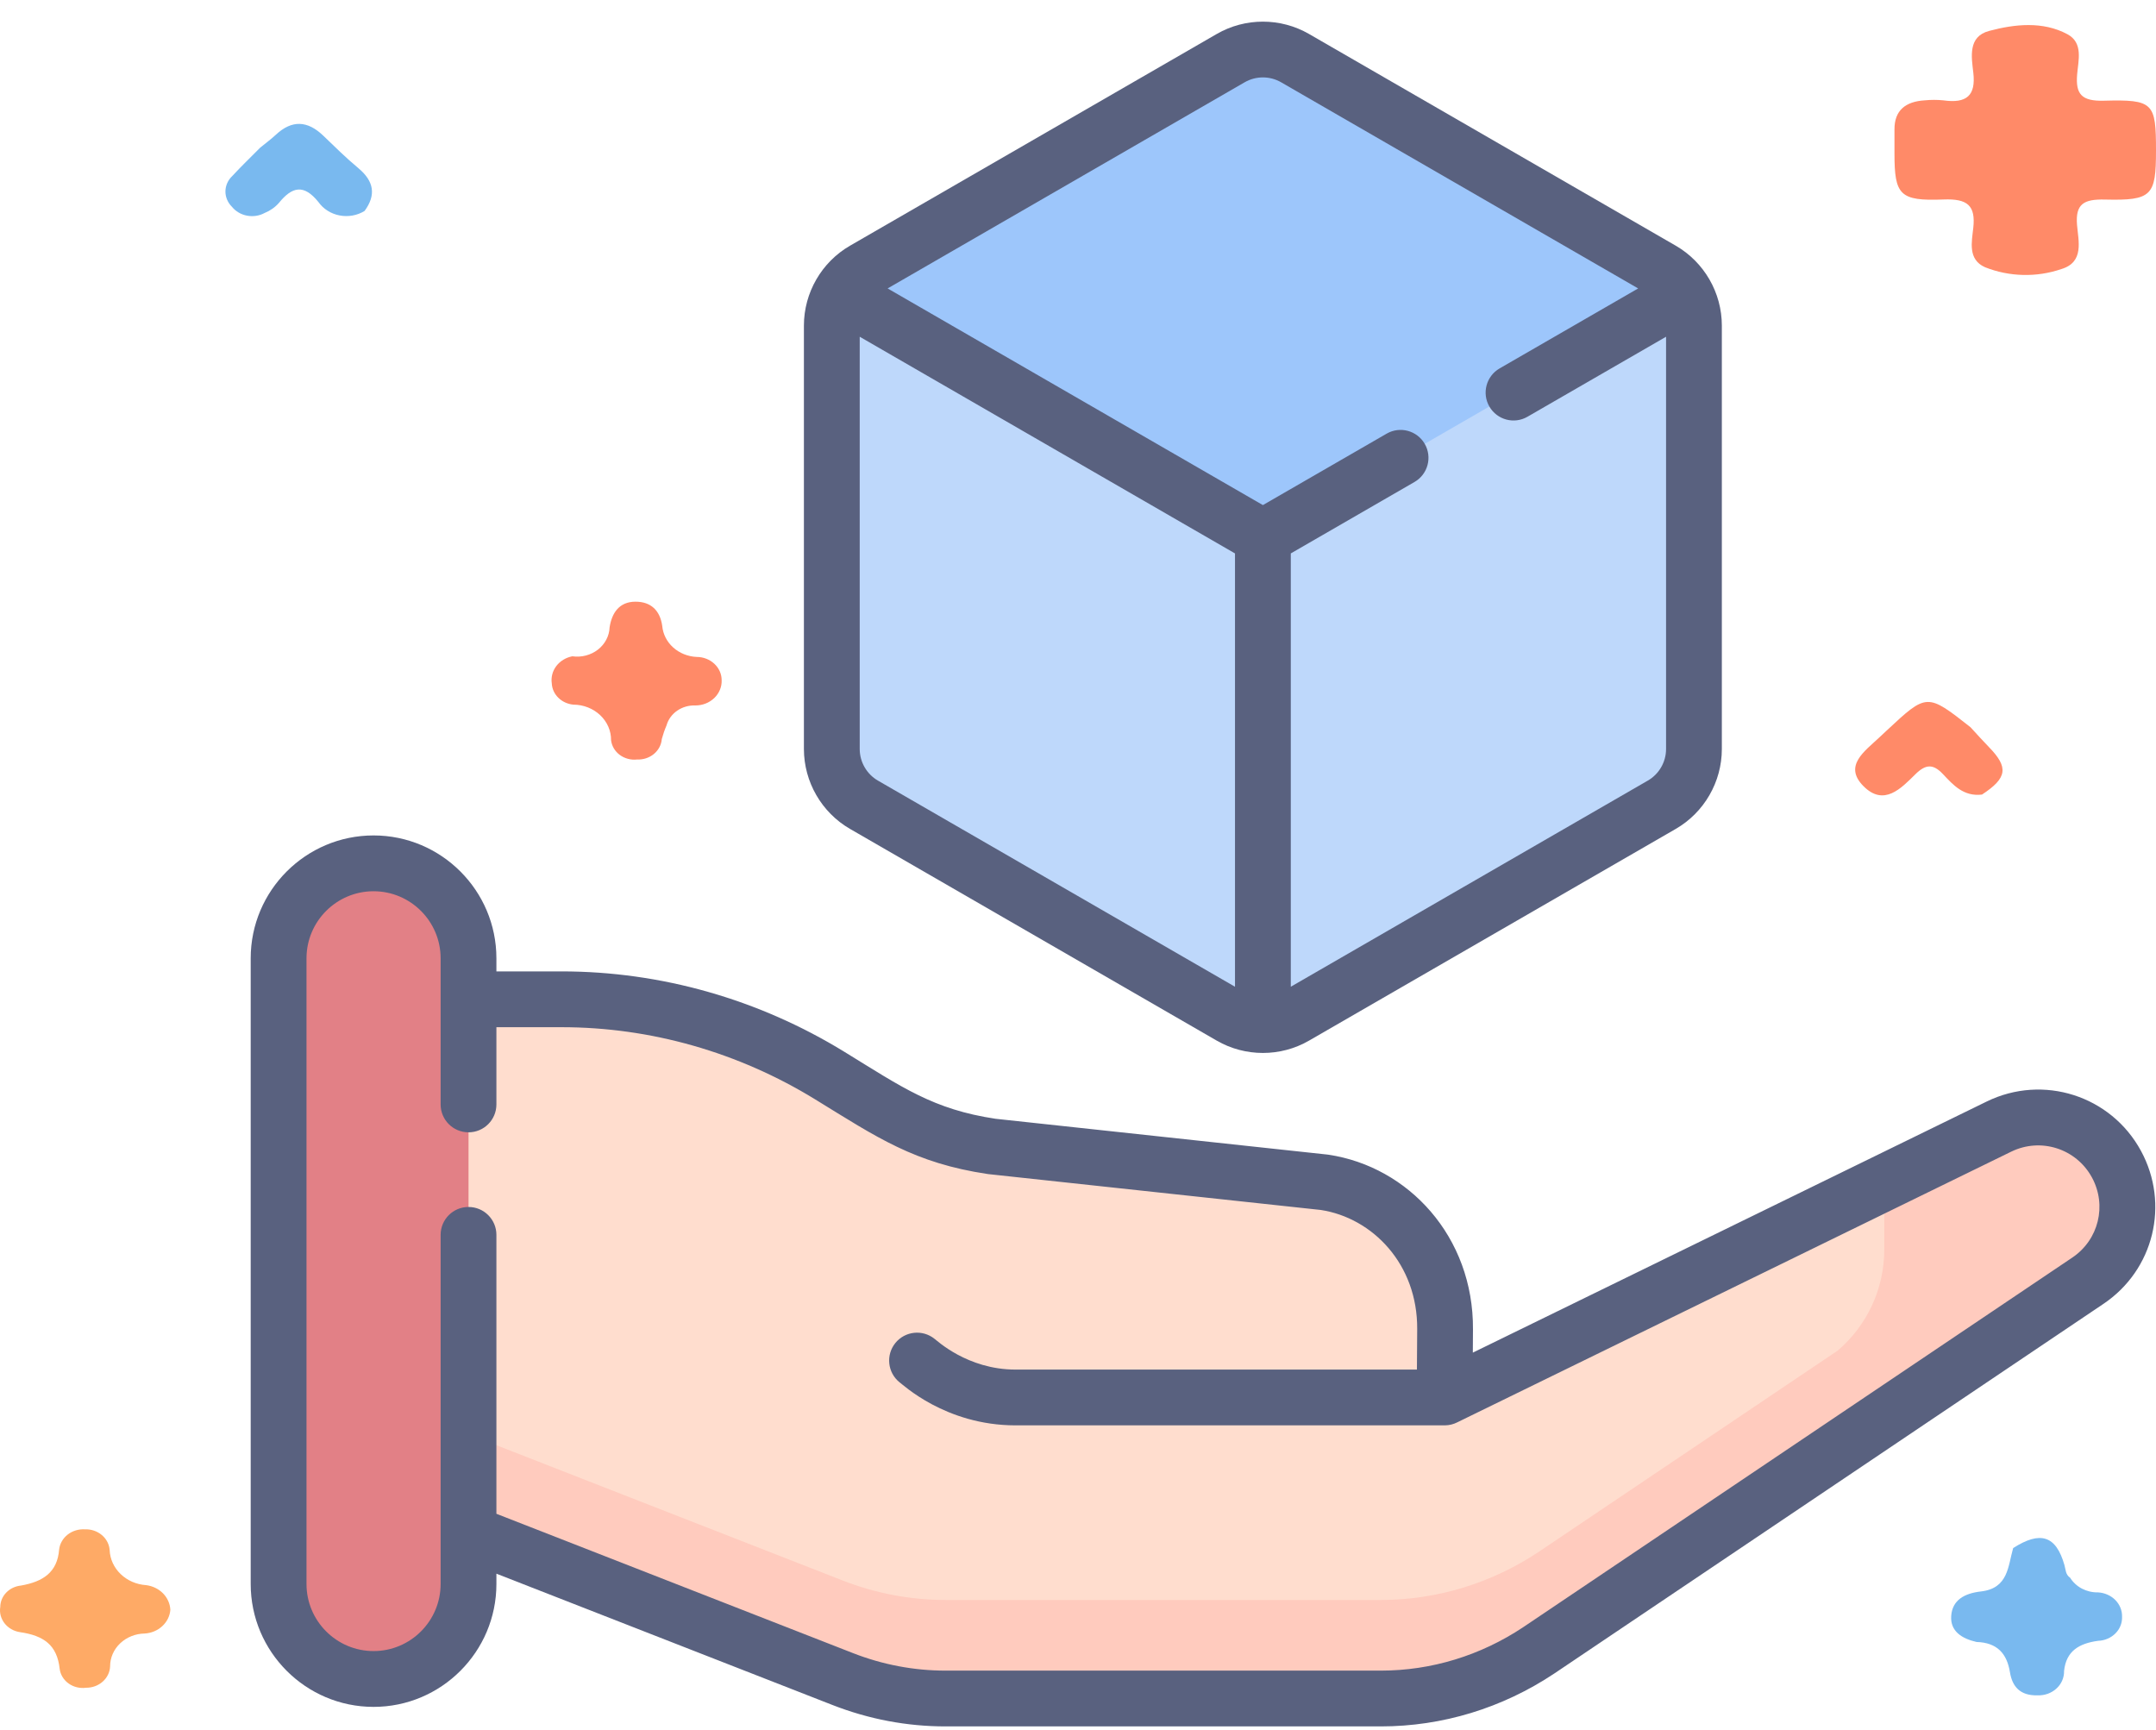
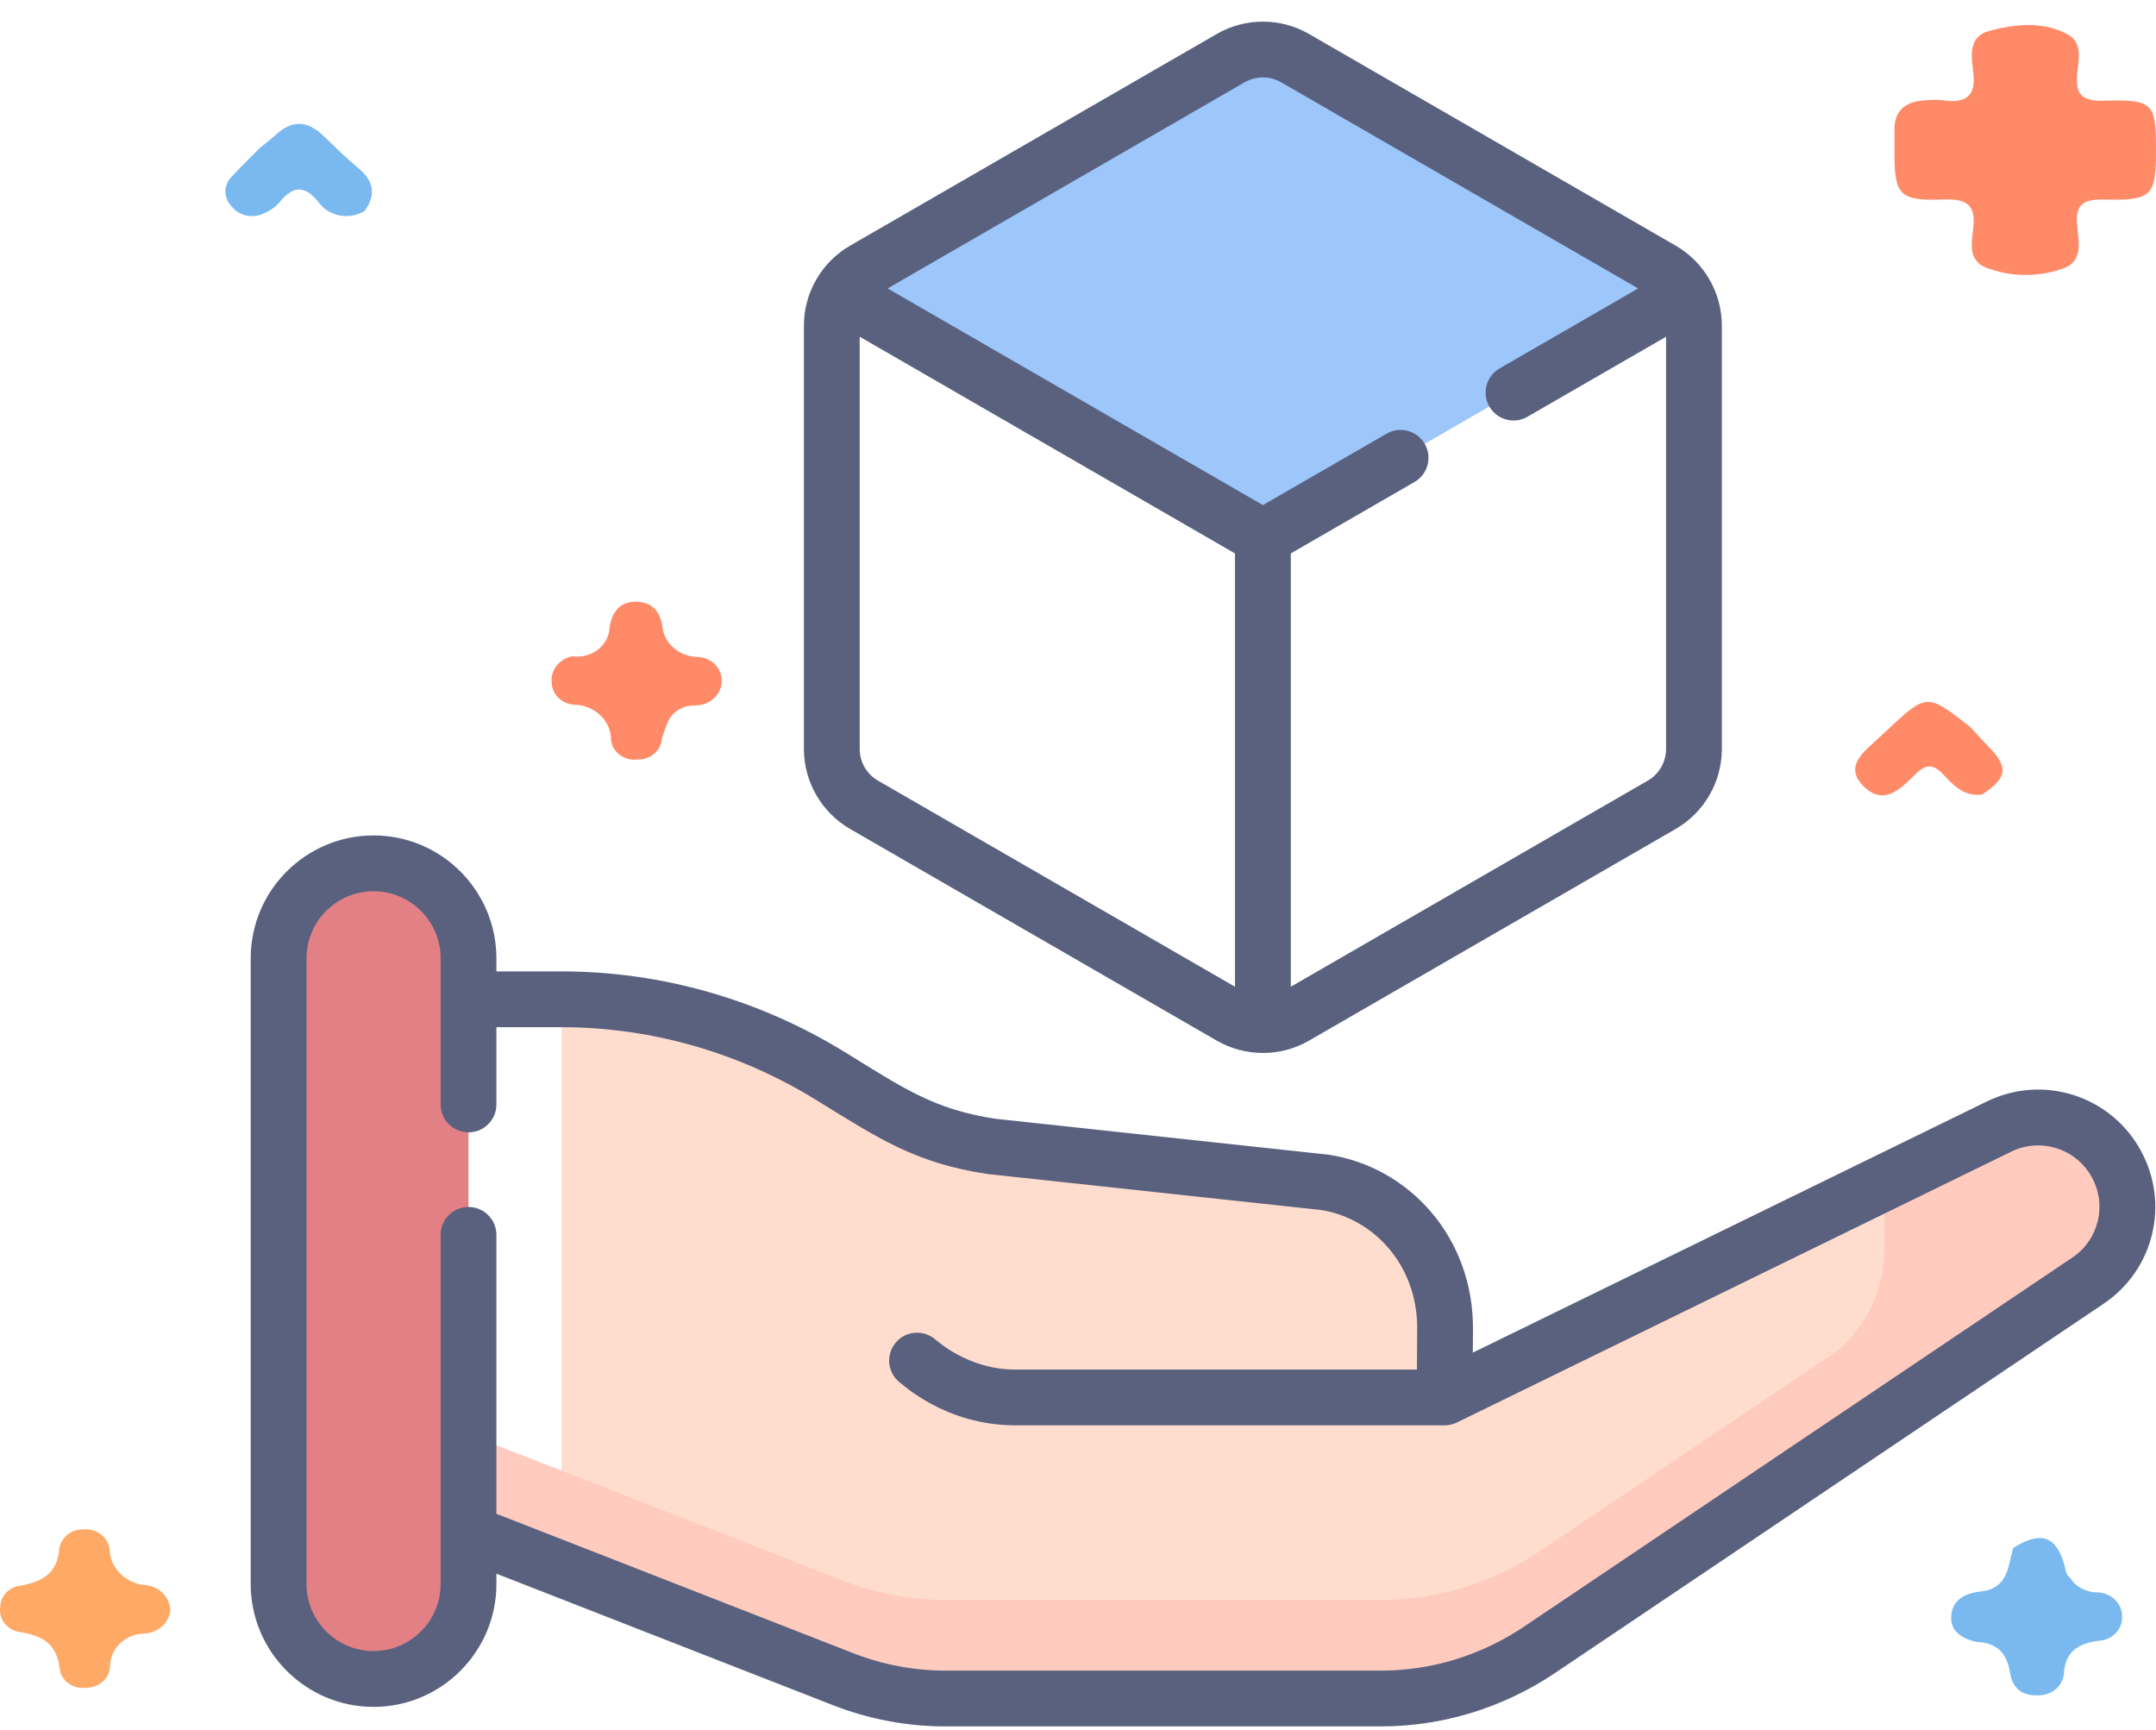
<svg xmlns="http://www.w3.org/2000/svg" width="86" height="69" viewBox="0 0 86 69" fill="none">
  <path d="M78.841 65.495C78.253 65.361 77.789 65.065 77.831 64.459C77.874 63.826 78.352 63.556 79.017 63.48C80.113 63.355 80.094 62.471 80.302 61.75C81.392 61.051 82.014 61.254 82.348 62.429C82.4 62.609 82.389 62.808 82.575 62.933C82.687 63.114 82.849 63.263 83.043 63.366C83.238 63.468 83.459 63.521 83.683 63.517C83.947 63.53 84.195 63.639 84.375 63.819C84.555 64 84.652 64.239 84.646 64.485C84.651 64.607 84.631 64.729 84.586 64.843C84.541 64.958 84.472 65.063 84.383 65.152C84.294 65.242 84.187 65.314 84.068 65.365C83.949 65.416 83.821 65.445 83.69 65.449C82.93 65.553 82.416 65.857 82.333 66.652C82.336 66.782 82.311 66.912 82.259 67.032C82.207 67.153 82.129 67.262 82.029 67.353C81.93 67.444 81.811 67.515 81.681 67.562C81.55 67.608 81.411 67.629 81.272 67.624C80.575 67.641 80.266 67.27 80.174 66.701C80.055 65.972 79.679 65.52 78.841 65.495Z" fill="#79B9EF" />
  <path d="M79.059 31.694C78.324 31.782 77.911 31.312 77.501 30.877C77.106 30.457 76.809 30.484 76.405 30.881C75.835 31.442 75.15 32.184 74.328 31.355C73.525 30.544 74.378 29.967 74.959 29.419C75.056 29.326 75.155 29.235 75.253 29.144C76.863 27.642 76.863 27.642 78.6 29.007C78.843 29.27 79.081 29.538 79.332 29.796C80.128 30.61 80.068 31.032 79.059 31.694Z" fill="#FF8A68" />
  <path d="M6.795 64.212C6.776 64.459 6.662 64.69 6.473 64.864C6.285 65.038 6.035 65.143 5.77 65.158C5.401 65.164 5.05 65.305 4.792 65.551C4.534 65.796 4.391 66.127 4.392 66.471C4.382 66.701 4.276 66.918 4.097 67.077C3.918 67.236 3.68 67.323 3.432 67.321C3.31 67.338 3.185 67.331 3.065 67.301C2.946 67.272 2.833 67.221 2.735 67.15C2.637 67.08 2.555 66.992 2.494 66.891C2.433 66.791 2.394 66.68 2.38 66.566C2.277 65.616 1.747 65.241 0.793 65.103C0.547 65.065 0.327 64.938 0.181 64.75C0.035 64.562 -0.027 64.328 0.011 64.099C0.012 63.886 0.097 63.681 0.251 63.523C0.404 63.365 0.615 63.266 0.842 63.244C1.707 63.089 2.288 62.726 2.359 61.804C2.387 61.573 2.509 61.361 2.7 61.211C2.891 61.062 3.137 60.987 3.386 61.002C3.634 60.992 3.877 61.074 4.061 61.229C4.246 61.384 4.358 61.6 4.374 61.831C4.389 62.19 4.545 62.531 4.814 62.788C5.082 63.046 5.443 63.203 5.827 63.228C6.087 63.26 6.326 63.377 6.503 63.556C6.679 63.736 6.783 63.968 6.795 64.212Z" fill="#FEAA66" />
  <path d="M10.38 5.888C10.588 5.718 10.806 5.559 11.001 5.377C11.647 4.772 12.268 4.812 12.891 5.408C13.35 5.849 13.803 6.299 14.294 6.707C14.915 7.224 15.012 7.776 14.542 8.415C14.397 8.504 14.233 8.566 14.062 8.597C13.89 8.627 13.714 8.626 13.543 8.593C13.372 8.56 13.21 8.496 13.066 8.404C12.921 8.312 12.798 8.195 12.702 8.059C12.113 7.328 11.649 7.45 11.126 8.093C10.973 8.268 10.777 8.406 10.554 8.496C10.342 8.611 10.092 8.648 9.852 8.602C9.612 8.556 9.398 8.43 9.251 8.247C9.083 8.081 8.99 7.86 8.992 7.631C8.995 7.402 9.093 7.183 9.265 7.021C9.623 6.633 10.007 6.266 10.38 5.888Z" fill="#79B9EF" />
  <path d="M22.83 26.178C23.01 26.204 23.195 26.193 23.371 26.147C23.547 26.101 23.71 26.021 23.851 25.912C23.991 25.803 24.105 25.667 24.185 25.514C24.265 25.361 24.31 25.194 24.316 25.024C24.405 24.458 24.692 24.002 25.346 24C25.967 23.998 26.33 24.354 26.416 24.969C26.445 25.295 26.601 25.6 26.853 25.827C27.106 26.054 27.439 26.188 27.79 26.204C27.921 26.204 28.05 26.228 28.171 26.275C28.292 26.322 28.402 26.39 28.495 26.477C28.587 26.563 28.661 26.666 28.711 26.778C28.761 26.891 28.786 27.012 28.786 27.134C28.791 27.265 28.767 27.395 28.716 27.516C28.666 27.638 28.589 27.749 28.492 27.843C28.394 27.936 28.278 28.011 28.149 28.062C28.02 28.113 27.881 28.139 27.741 28.139C27.48 28.129 27.223 28.202 27.013 28.347C26.803 28.492 26.653 28.699 26.587 28.935C26.511 29.112 26.448 29.295 26.398 29.48C26.38 29.709 26.267 29.922 26.084 30.074C25.9 30.227 25.659 30.306 25.414 30.295C25.291 30.309 25.167 30.3 25.049 30.268C24.93 30.237 24.819 30.184 24.723 30.113C24.626 30.041 24.546 29.953 24.486 29.852C24.427 29.752 24.389 29.642 24.375 29.527C24.377 29.342 24.34 29.158 24.265 28.986C24.19 28.814 24.08 28.658 23.94 28.526C23.8 28.394 23.634 28.289 23.451 28.217C23.267 28.145 23.07 28.107 22.871 28.107C22.642 28.085 22.429 27.988 22.271 27.832C22.113 27.677 22.02 27.473 22.01 27.259C21.974 27.016 22.038 26.769 22.19 26.568C22.343 26.367 22.571 26.228 22.83 26.178Z" fill="#FF8A68" />
  <path d="M86 6.012C86 7.808 85.836 8.005 83.966 7.96C83.12 7.939 82.782 8.134 82.85 8.97C82.901 9.607 83.149 10.457 82.223 10.733C81.236 11.071 80.147 11.044 79.18 10.659C78.484 10.351 78.652 9.641 78.712 9.087C78.807 8.205 78.491 7.919 77.523 7.957C75.776 8.026 75.57 7.778 75.568 6.134C75.568 5.811 75.571 5.488 75.568 5.164C75.564 4.405 76.005 4.047 76.783 4.002C77.025 3.978 77.269 3.978 77.51 4.002C78.454 4.137 78.817 3.807 78.713 2.901C78.642 2.282 78.487 1.46 79.344 1.233C80.362 0.962 81.483 0.839 82.463 1.363C83.111 1.708 82.898 2.419 82.854 2.973C82.79 3.757 83.031 4.042 83.929 4.017C85.903 3.964 86.001 4.104 86 6.012Z" fill="#FF8A68" />
-   <path d="M67.57 29.876V12.985C67.57 12.068 67.081 11.22 66.287 10.762L51.659 2.317C50.864 1.858 49.886 1.858 49.092 2.317L34.464 10.762C33.67 11.22 33.181 12.068 33.181 12.985V29.876C33.181 30.793 33.67 31.64 34.464 32.099L49.092 40.544C49.886 41.002 50.864 41.002 51.659 40.544L66.287 32.099C67.081 31.64 67.57 30.793 67.57 29.876Z" fill="#BED8FB" />
  <path d="M50.375 21.43L67.226 11.701C67.004 11.318 66.683 10.991 66.286 10.762L51.658 2.317C50.864 1.858 49.886 1.858 49.092 2.317L34.464 10.762C34.067 10.991 33.746 11.318 33.524 11.701L50.375 21.43Z" fill="#9DC6FB" />
-   <path d="M79.736 44.938L57.624 55.742L57.643 53.022C57.649 52.163 57.496 51.304 57.147 50.519C56.358 48.742 54.756 47.445 52.826 47.159L39.57 45.729C36.842 45.324 35.479 44.364 33.101 42.904C29.854 40.91 26.161 39.859 22.399 39.859H18.159V60.934L33.616 66.974C34.929 67.487 36.318 67.749 37.719 67.749H55.079C57.308 67.749 59.492 67.084 61.375 65.832L83.284 51.085C84.805 50.06 85.299 48.047 84.423 46.435C83.514 44.762 81.447 44.101 79.736 44.938Z" fill="#FFDDCE" />
+   <path d="M79.736 44.938L57.624 55.742L57.643 53.022C57.649 52.163 57.496 51.304 57.147 50.519C56.358 48.742 54.756 47.445 52.826 47.159L39.57 45.729C36.842 45.324 35.479 44.364 33.101 42.904C29.854 40.91 26.161 39.859 22.399 39.859V60.934L33.616 66.974C34.929 67.487 36.318 67.749 37.719 67.749H55.079C57.308 67.749 59.492 67.084 61.375 65.832L83.284 51.085C84.805 50.06 85.299 48.047 84.423 46.435C83.514 44.762 81.447 44.101 79.736 44.938Z" fill="#FFDDCE" />
  <path d="M84.423 46.438C83.514 44.764 81.447 44.104 79.736 44.94L75.161 47.175V49.846C75.161 51.406 74.474 52.875 73.302 53.874L61.375 61.902C59.492 63.155 57.308 63.82 55.079 63.82H37.719C36.318 63.82 34.929 63.557 33.616 63.044L18.159 57.005V60.936L33.616 66.976C34.929 67.489 36.318 67.752 37.719 67.752H55.079C57.308 67.752 59.492 67.087 61.375 65.834L83.284 51.087C84.805 50.063 85.299 48.05 84.423 46.438Z" fill="#FFCBBE" />
  <path d="M18.689 38.225V63.183C18.689 65.275 16.993 66.971 14.901 66.971C12.809 66.971 11.113 65.275 11.113 63.183V38.225C11.113 36.133 12.809 34.438 14.901 34.438C16.993 34.438 18.689 36.133 18.689 38.225Z" fill="#E28086" />
  <path d="M33.907 33.064L48.535 41.509C49.67 42.164 51.08 42.165 52.215 41.509L66.843 33.064C67.977 32.409 68.682 31.188 68.682 29.877V12.987C68.682 11.677 67.978 10.456 66.843 9.8L52.215 1.355C51.08 0.7 49.67 0.699 48.535 1.355L33.907 9.8C32.773 10.455 32.067 11.675 32.067 12.987V29.878C32.068 31.188 32.773 32.409 33.907 33.064ZM49.648 3.282C50.096 3.023 50.654 3.023 51.102 3.282L65.344 11.505L59.816 14.696C59.284 15.004 59.102 15.684 59.409 16.216C59.718 16.751 60.399 16.93 60.929 16.623L66.457 13.432V29.877C66.457 30.395 66.178 30.878 65.73 31.136L51.488 39.359V22.075L56.423 19.225C56.956 18.918 57.138 18.237 56.831 17.705C56.523 17.173 55.843 16.99 55.311 17.298L50.375 20.147L35.406 11.505L49.648 3.282ZM34.293 13.432L49.262 22.075V39.359L35.02 31.137C34.572 30.878 34.293 30.395 34.293 29.877V13.432Z" fill="#59617F" />
  <path d="M85.4 45.905C84.203 43.701 81.5 42.837 79.246 43.938L58.749 53.954L58.755 53.031C58.781 49.325 56.172 46.532 52.989 46.059C52.974 46.056 52.959 46.055 52.945 46.053L39.712 44.626C37.223 44.252 35.998 43.378 33.683 41.956C30.264 39.857 26.362 38.747 22.398 38.747H19.801V38.225C19.801 35.523 17.603 33.324 14.901 33.324C12.198 33.324 10 35.523 10 38.225V63.183C10 65.885 12.198 68.084 14.901 68.084C17.603 68.084 19.801 65.885 19.801 63.183V62.771L33.211 68.011C34.658 68.576 36.174 68.863 37.719 68.863H55.079C57.532 68.863 59.922 68.135 61.996 66.755L83.905 52.008C85.913 50.657 86.556 48.033 85.4 45.905ZM82.662 50.162L60.758 64.906C59.055 66.039 57.091 66.638 55.078 66.638H37.719C36.453 66.638 35.208 66.402 34.021 65.938L19.801 60.382V49.256C19.801 48.642 19.303 48.144 18.689 48.144C18.074 48.144 17.576 48.642 17.576 49.256V63.183C17.576 64.658 16.376 65.858 14.901 65.858C13.426 65.858 12.226 64.658 12.226 63.183V38.225C12.226 36.75 13.426 35.55 14.901 35.55C16.376 35.55 17.576 36.75 17.576 38.225V44.054C17.576 44.668 18.074 45.166 18.689 45.166C19.303 45.166 19.801 44.668 19.801 44.054V40.973H22.399C25.951 40.973 29.45 41.969 32.518 43.853C34.985 45.368 36.467 46.394 39.406 46.831C39.421 46.833 39.436 46.835 39.451 46.836L52.683 48.263C54.756 48.581 56.548 50.43 56.53 53.015L56.519 54.63H40.51C38.574 54.63 37.351 53.446 37.278 53.404C36.799 53.018 36.099 53.094 35.713 53.572C35.327 54.051 35.403 54.751 35.881 55.137C35.981 55.194 37.696 56.855 40.51 56.855H57.624C57.627 56.855 57.63 56.855 57.634 56.855H57.635C57.814 56.853 57.982 56.809 58.131 56.733L80.224 45.938C81.403 45.362 82.818 45.814 83.445 46.967C84.05 48.081 83.713 49.455 82.662 50.162Z" fill="#59617F" />
</svg>